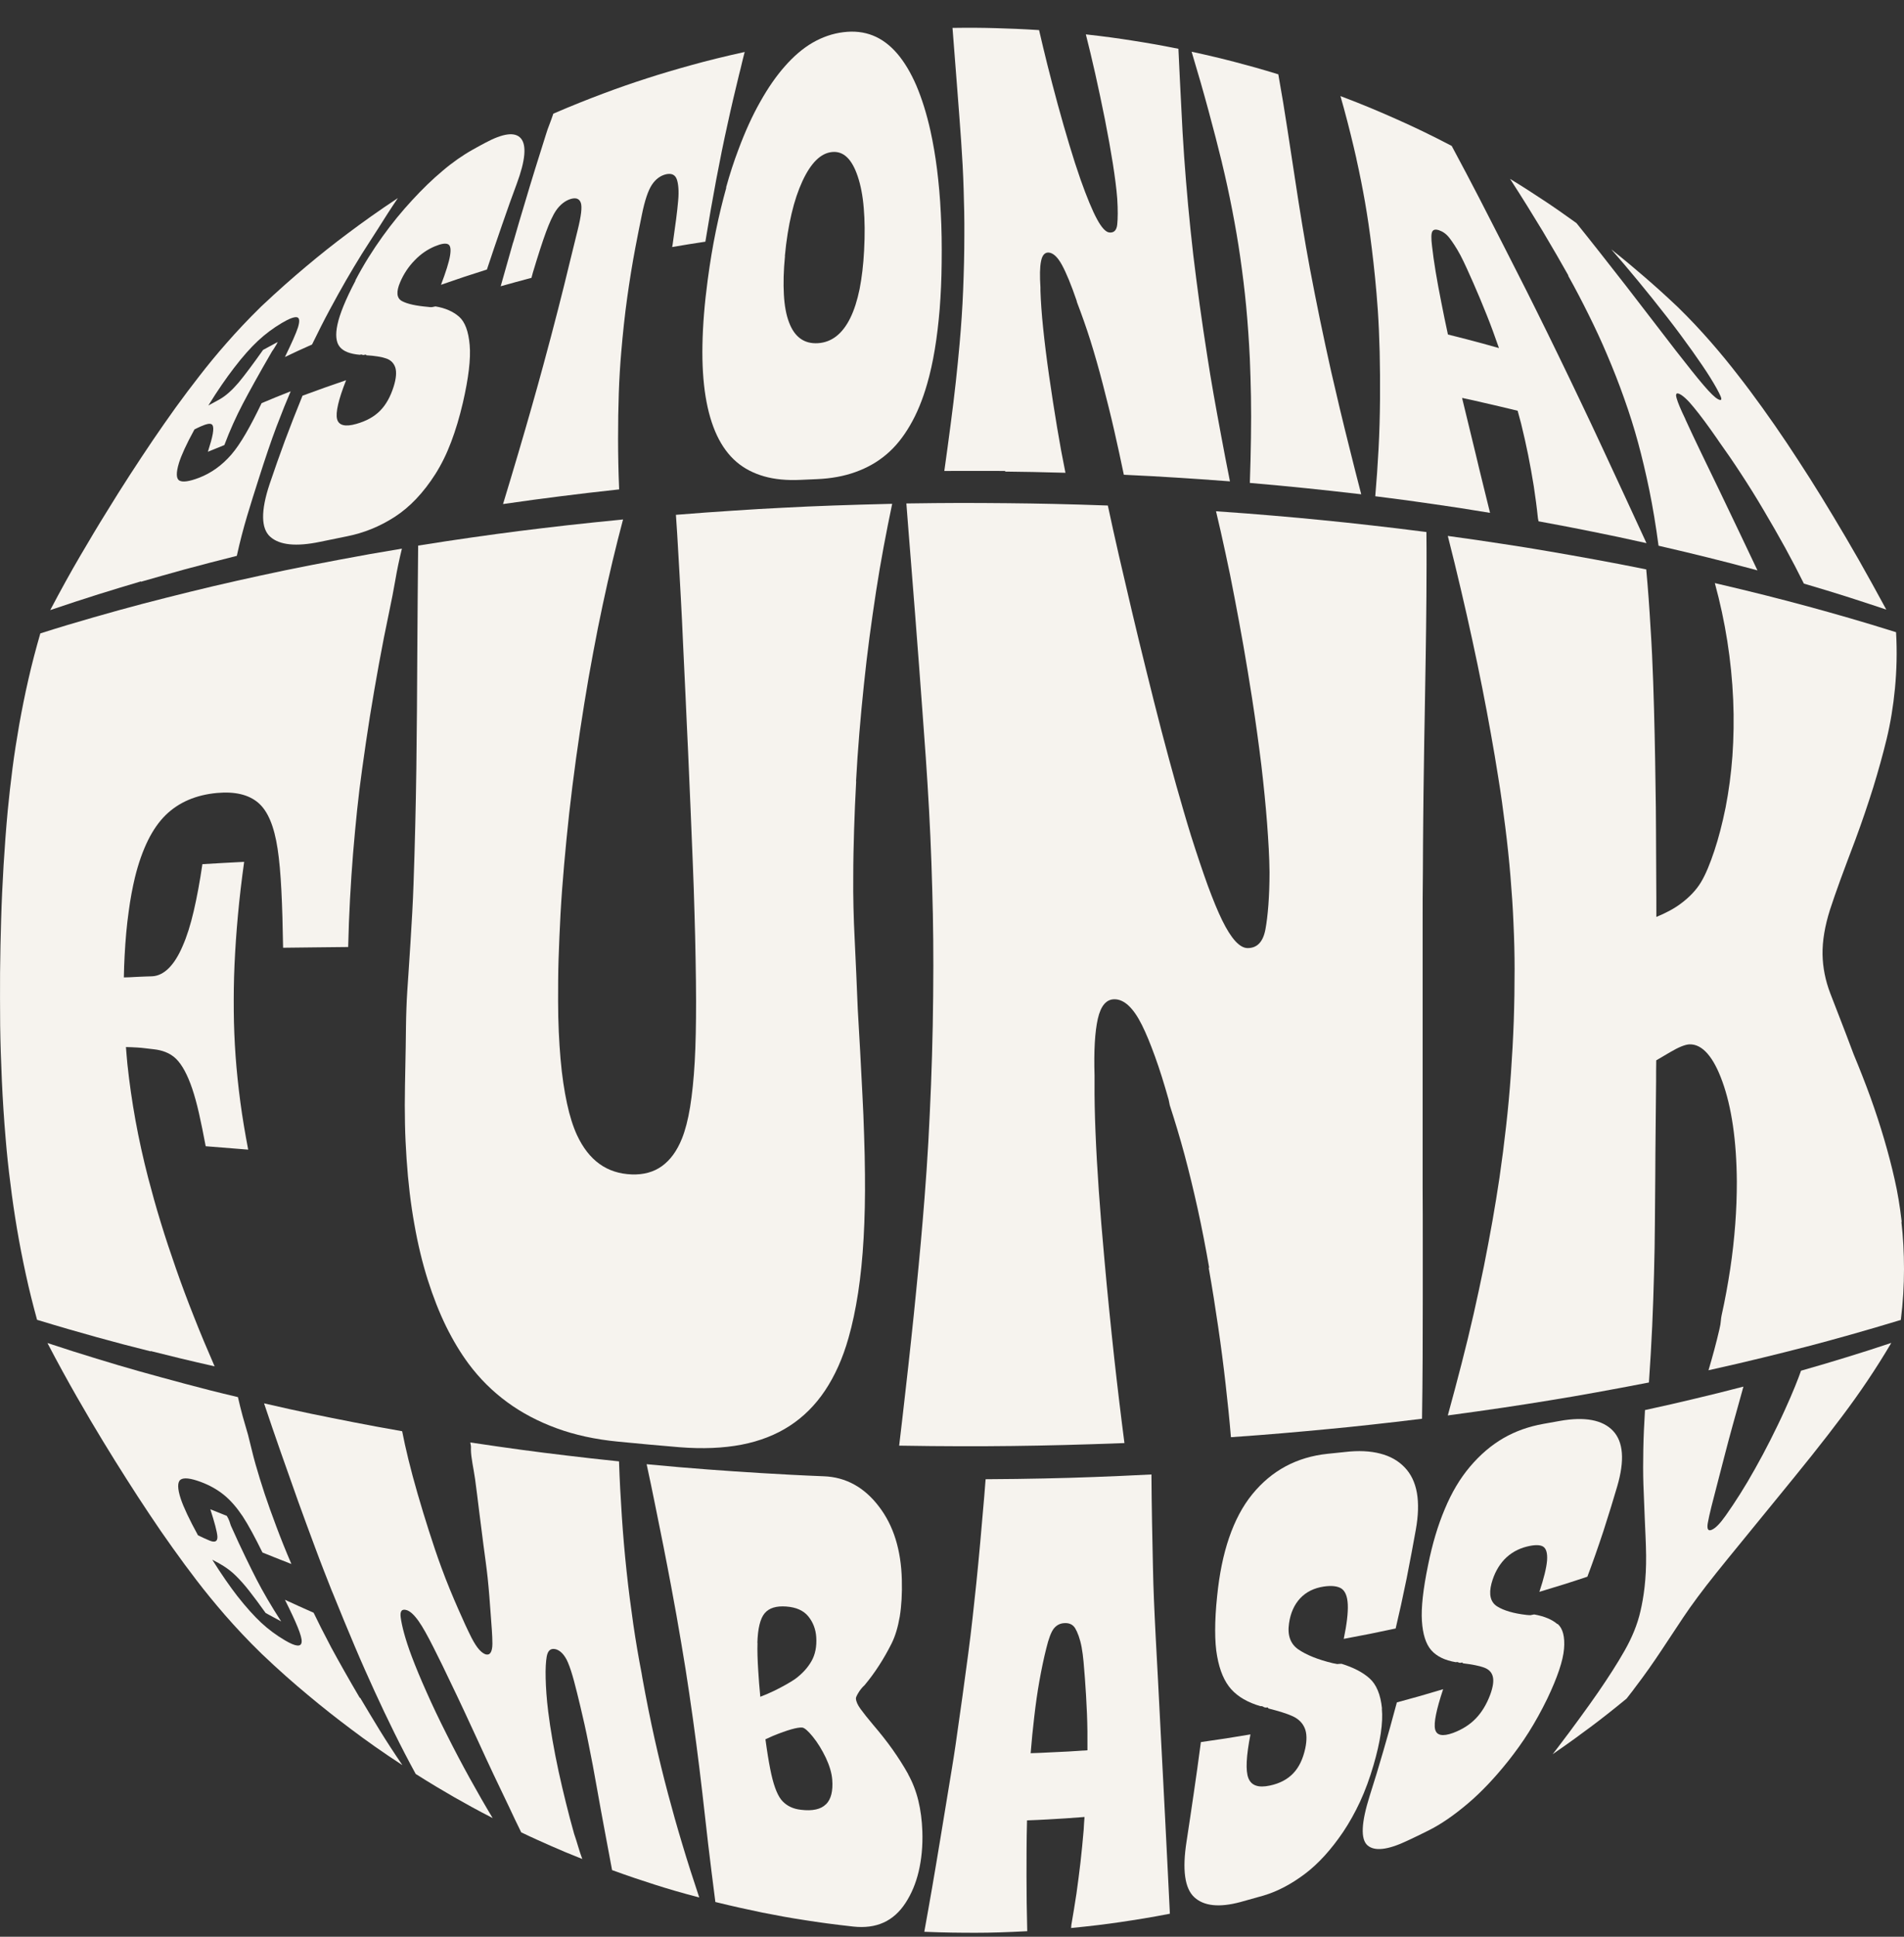
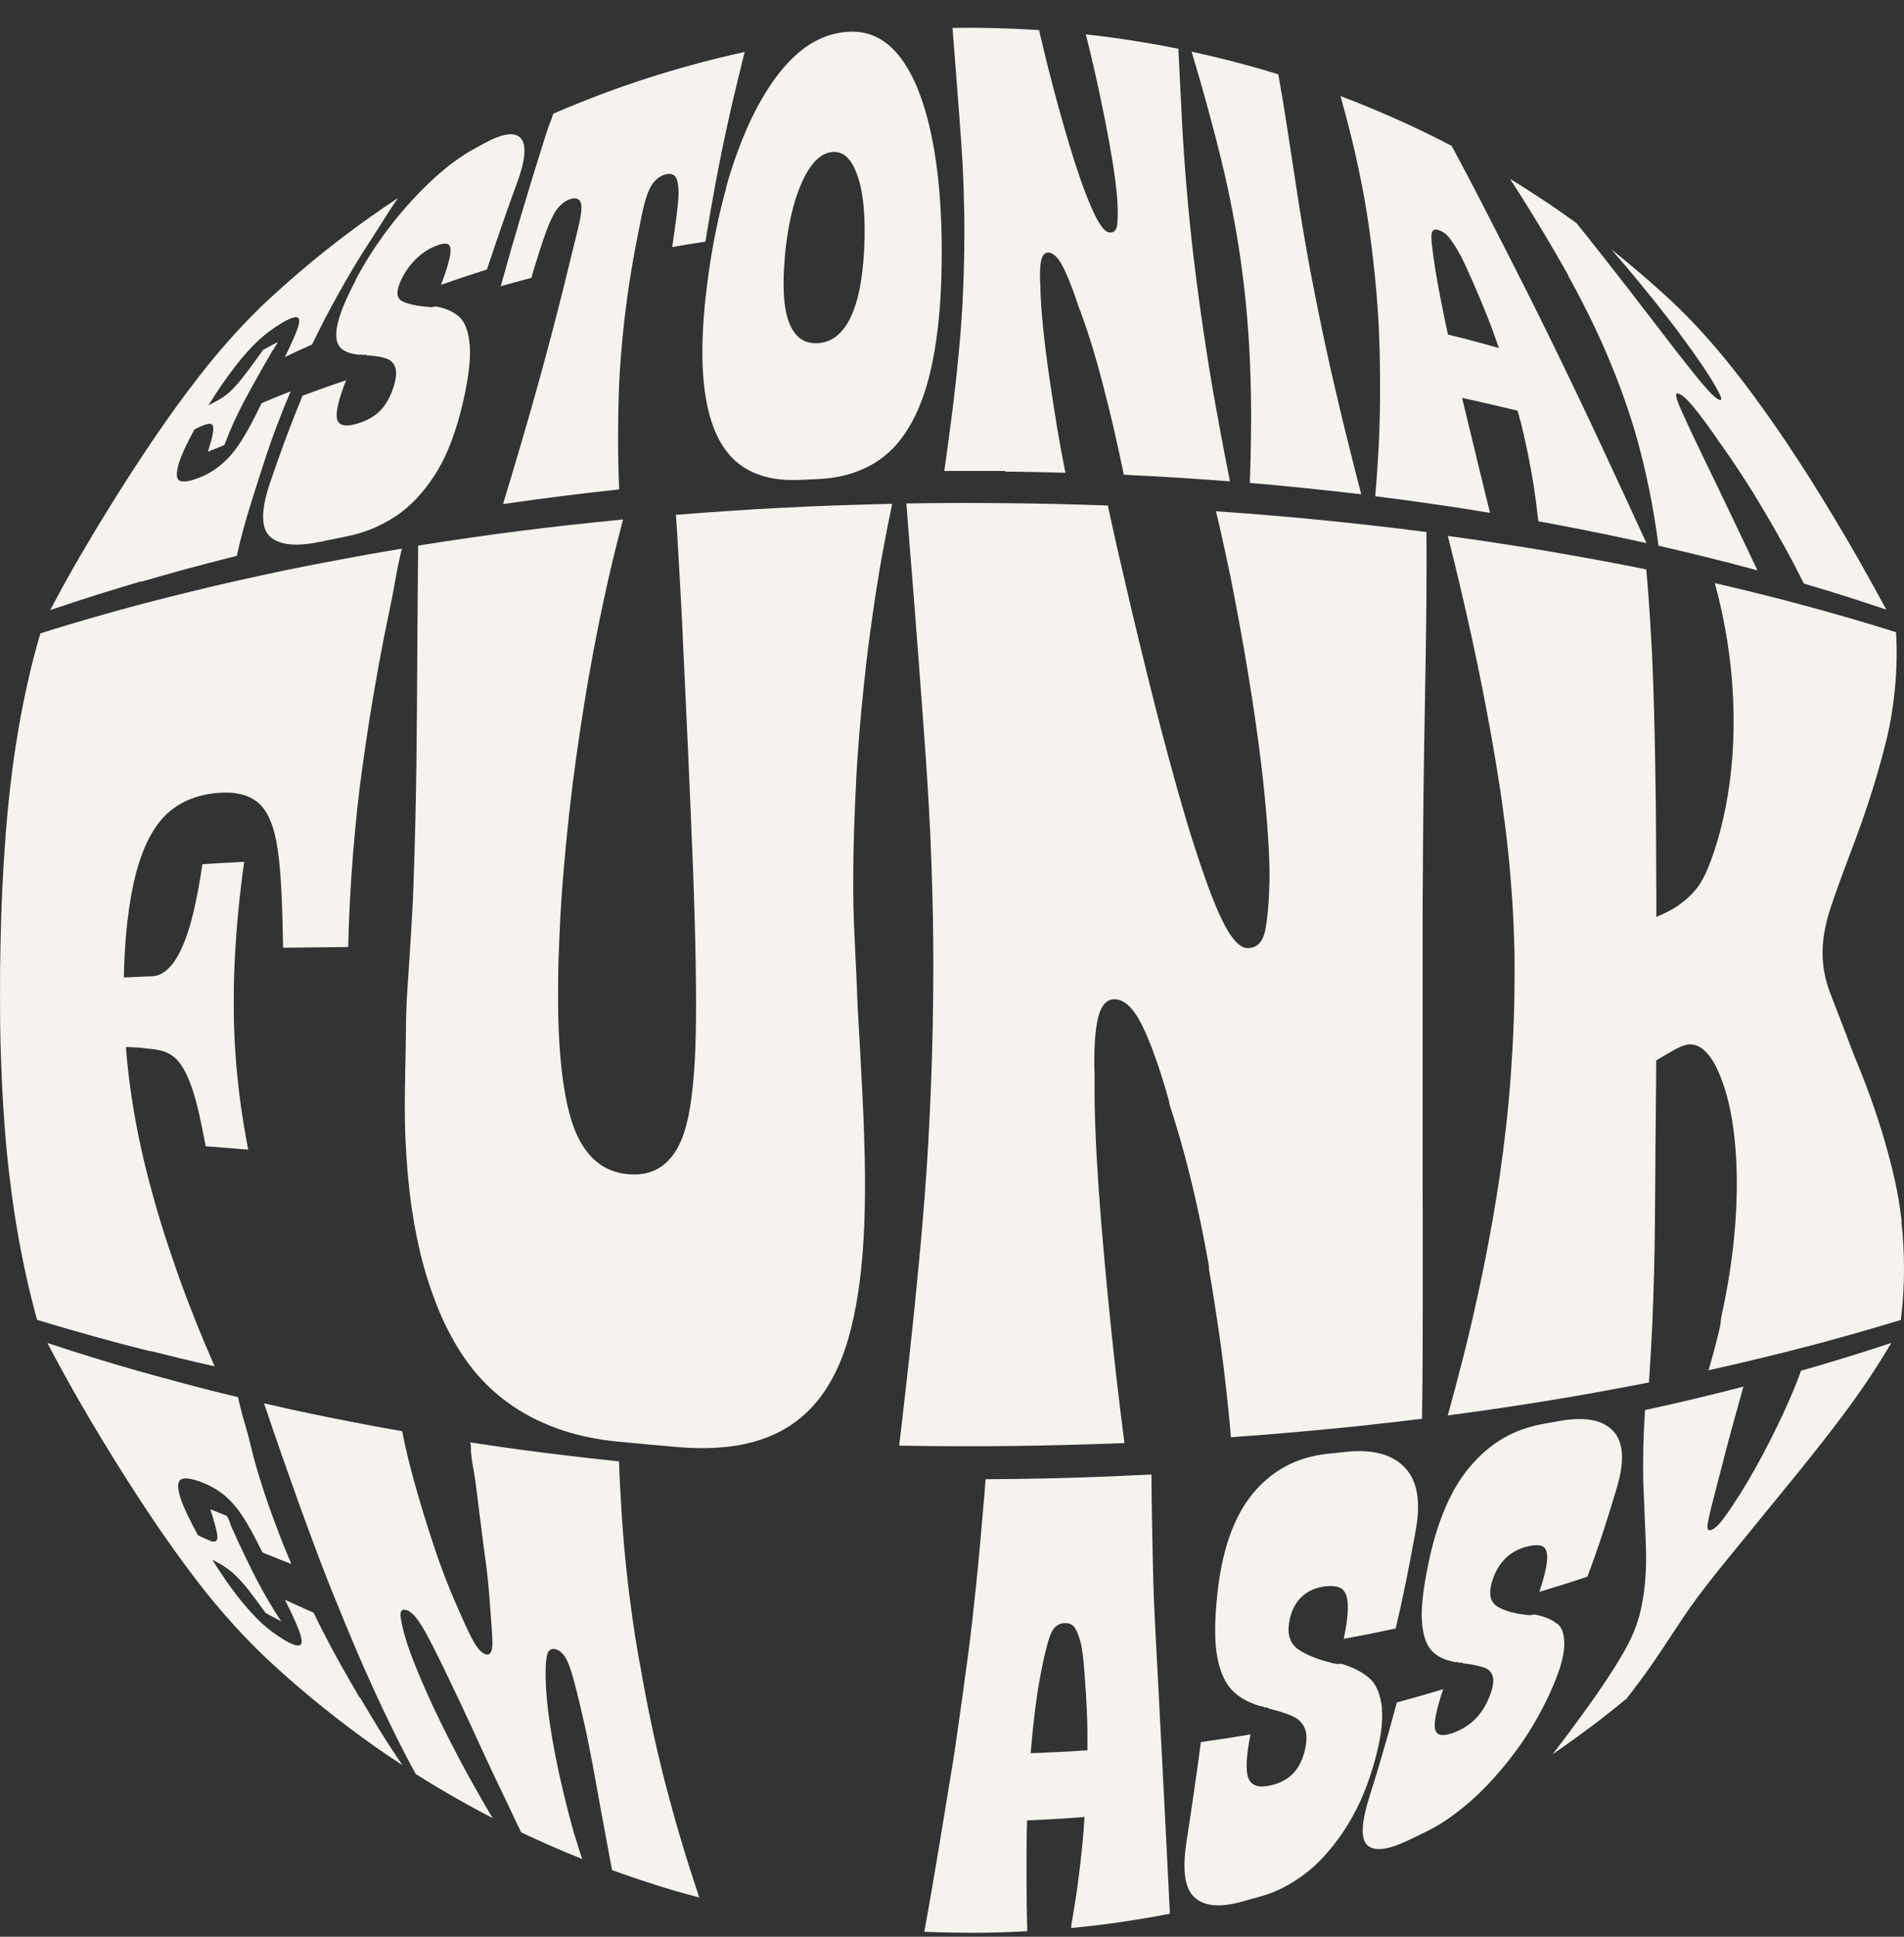
<svg xmlns="http://www.w3.org/2000/svg" width="60" height="61" viewBox="0 0 60 61" fill="none">
  <rect x="0" y="0" width="60" height="61" fill="#333333" stroke="none" />
  <path d="M4.442 18.323C4.885 18.196 5.331 18.069 5.82 17.934C6.308 17.804 6.843 17.661 7.463 17.507C7.559 17.065 7.671 16.642 7.79 16.242C7.909 15.841 8.032 15.461 8.148 15.095C8.352 14.453 8.54 13.895 8.713 13.437C8.887 12.979 9.037 12.61 9.16 12.325C8.79 12.471 8.606 12.544 8.244 12.698C7.894 13.425 7.586 13.976 7.29 14.318C6.993 14.66 6.651 14.903 6.27 15.049C5.958 15.168 5.751 15.195 5.65 15.134C5.55 15.072 5.547 14.887 5.639 14.583C5.712 14.345 5.874 13.987 6.128 13.525C6.285 13.445 6.405 13.395 6.466 13.375C6.582 13.337 6.659 13.337 6.693 13.387C6.728 13.437 6.728 13.529 6.705 13.664C6.682 13.799 6.628 13.987 6.551 14.229C6.759 14.145 6.863 14.102 7.07 14.018C7.251 13.537 7.447 13.11 7.644 12.733C7.744 12.544 7.867 12.31 8.025 12.029C8.182 11.748 8.363 11.425 8.575 11.063C8.606 11.021 8.64 10.971 8.671 10.917C8.706 10.863 8.733 10.817 8.752 10.771C8.567 10.871 8.471 10.921 8.29 11.021C7.971 11.471 7.713 11.817 7.517 12.052C7.317 12.287 7.12 12.463 6.932 12.571C6.824 12.633 6.701 12.698 6.566 12.771C6.866 12.283 7.14 11.894 7.367 11.598C7.648 11.229 7.905 10.944 8.132 10.732C8.359 10.521 8.606 10.336 8.879 10.174C9.118 10.032 9.279 9.974 9.36 9.993C9.441 10.013 9.448 10.117 9.391 10.309C9.329 10.501 9.191 10.809 8.979 11.244C9.318 11.082 9.487 11.005 9.833 10.851C10.026 10.455 10.21 10.09 10.391 9.755C10.572 9.42 10.741 9.112 10.903 8.832C11.065 8.551 11.23 8.278 11.399 8.004C11.569 7.731 11.75 7.462 11.915 7.2C12.011 7.05 12.111 6.889 12.215 6.727C12.319 6.565 12.427 6.404 12.538 6.238C11.923 6.646 11.422 7.004 10.965 7.347C10.507 7.689 10.091 8.02 9.656 8.385C9.218 8.751 8.76 9.155 8.229 9.655C7.825 10.051 7.463 10.436 7.143 10.802C6.82 11.167 6.536 11.517 6.282 11.844C6.028 12.171 5.777 12.502 5.535 12.837C5.293 13.171 5.058 13.514 4.823 13.856C4.581 14.214 4.338 14.58 4.092 14.96C3.846 15.341 3.599 15.73 3.353 16.134C3.103 16.534 2.83 16.992 2.53 17.504C2.23 18.015 1.914 18.588 1.583 19.216C2.137 19.027 2.634 18.866 3.099 18.719C3.565 18.573 4 18.442 4.442 18.311V18.323Z" fill="#F6F3EE" />
  <path d="M11.203 8.839C10.888 9.436 10.703 9.897 10.634 10.224C10.564 10.547 10.591 10.786 10.707 10.925C10.822 11.067 11.03 11.148 11.342 11.175C11.373 11.163 11.396 11.163 11.419 11.175C11.442 11.186 11.476 11.182 11.526 11.167C11.534 11.175 11.538 11.182 11.546 11.19C11.811 11.205 12.023 11.24 12.169 11.29C12.315 11.34 12.411 11.436 12.458 11.579C12.5 11.721 12.485 11.917 12.408 12.167C12.307 12.49 12.165 12.748 11.977 12.937C11.788 13.129 11.538 13.264 11.226 13.352C10.876 13.452 10.672 13.398 10.622 13.198C10.572 12.998 10.664 12.587 10.907 11.975C10.353 12.163 10.076 12.264 9.533 12.463C9.329 12.964 9.144 13.437 8.979 13.879C8.814 14.322 8.656 14.776 8.498 15.241C8.213 16.092 8.225 16.649 8.517 16.907C8.81 17.169 9.333 17.223 10.087 17.065C10.426 16.996 10.595 16.961 10.934 16.892C11.457 16.788 11.961 16.588 12.438 16.28C12.915 15.972 13.343 15.522 13.72 14.93C13.908 14.633 14.074 14.299 14.216 13.922C14.358 13.549 14.482 13.133 14.586 12.687C14.766 11.906 14.839 11.298 14.801 10.867C14.763 10.432 14.651 10.136 14.466 9.974C14.282 9.813 14.031 9.701 13.724 9.651C13.677 9.659 13.654 9.666 13.608 9.674C13.562 9.674 13.535 9.674 13.489 9.666C13.104 9.632 12.835 9.574 12.665 9.482C12.496 9.389 12.481 9.189 12.611 8.885C12.723 8.624 12.877 8.393 13.066 8.201C13.254 8.004 13.466 7.858 13.704 7.758C13.905 7.674 14.043 7.654 14.12 7.693C14.197 7.731 14.216 7.854 14.181 8.058C14.147 8.262 14.051 8.566 13.897 8.97C14.47 8.77 14.759 8.674 15.344 8.489C15.486 8.062 15.644 7.593 15.821 7.085C15.994 6.577 16.152 6.146 16.283 5.792C16.56 5.046 16.598 4.569 16.413 4.357C16.229 4.145 15.852 4.196 15.274 4.507C15.124 4.588 15.051 4.626 14.901 4.711C14.578 4.892 14.258 5.115 13.943 5.384C13.624 5.65 13.308 5.958 12.989 6.304C12.669 6.65 12.354 7.031 12.054 7.45C11.753 7.87 11.461 8.328 11.195 8.839H11.203Z" fill="#F6F3EE" />
  <path d="M16.167 7.643C16.044 8.074 15.913 8.531 15.778 9.016C16.163 8.908 16.356 8.855 16.748 8.751C16.764 8.685 16.775 8.651 16.791 8.589C16.96 8.027 17.098 7.6 17.206 7.308C17.314 7.016 17.418 6.785 17.522 6.631C17.652 6.442 17.818 6.315 17.991 6.265C18.153 6.219 18.257 6.258 18.303 6.388C18.349 6.519 18.314 6.804 18.203 7.25C18.103 7.65 18.053 7.85 17.956 8.254C17.845 8.716 17.722 9.216 17.583 9.755C17.445 10.293 17.291 10.878 17.122 11.498C17.01 11.913 16.887 12.352 16.756 12.813C16.625 13.275 16.483 13.764 16.333 14.272C16.183 14.783 16.021 15.318 15.852 15.876C16.571 15.772 17.118 15.699 17.668 15.63C18.218 15.56 18.768 15.495 19.511 15.414C19.488 14.853 19.477 14.322 19.477 13.818C19.477 13.314 19.484 12.837 19.5 12.383C19.515 11.929 19.542 11.505 19.576 11.101C19.627 10.501 19.688 9.924 19.765 9.374C19.842 8.824 19.927 8.297 20.023 7.793C20.104 7.377 20.142 7.173 20.227 6.765C20.319 6.308 20.427 5.992 20.546 5.815C20.666 5.638 20.812 5.53 20.993 5.488C21.173 5.45 21.277 5.511 21.327 5.646C21.373 5.773 21.401 6.004 21.37 6.327C21.343 6.65 21.285 7.089 21.204 7.646C21.197 7.7 21.193 7.727 21.181 7.781C21.597 7.708 21.808 7.677 22.228 7.612C22.339 6.927 22.455 6.273 22.57 5.657C22.686 5.042 22.805 4.457 22.928 3.907C23.047 3.357 23.171 2.837 23.29 2.349C23.325 2.218 23.355 2.091 23.382 1.975C23.409 1.856 23.44 1.745 23.467 1.637C22.84 1.775 22.293 1.91 21.793 2.049C21.293 2.187 20.835 2.322 20.385 2.468C19.93 2.614 19.484 2.768 19.003 2.949C18.522 3.13 18.014 3.33 17.437 3.58C17.398 3.695 17.36 3.803 17.318 3.911C17.275 4.018 17.237 4.126 17.206 4.23C17.095 4.576 16.983 4.934 16.871 5.296C16.76 5.657 16.644 6.031 16.533 6.411C16.417 6.792 16.298 7.196 16.175 7.627L16.167 7.643Z" fill="#F6F3EE" />
  <path d="M22.89 5.9C22.77 6.331 22.659 6.785 22.559 7.273C22.459 7.758 22.374 8.274 22.301 8.82C22.201 9.566 22.147 10.247 22.136 10.863C22.124 11.475 22.159 12.021 22.235 12.49C22.312 12.964 22.432 13.371 22.593 13.714C22.755 14.056 22.959 14.333 23.205 14.545C23.451 14.757 23.744 14.907 24.079 15.003C24.413 15.099 24.798 15.134 25.226 15.114C25.433 15.103 25.541 15.099 25.749 15.091C26.191 15.072 26.595 14.999 26.957 14.868C27.323 14.737 27.646 14.556 27.931 14.314C28.215 14.076 28.462 13.768 28.677 13.398C28.893 13.029 29.073 12.594 29.216 12.094C29.312 11.763 29.393 11.398 29.458 11.005C29.524 10.609 29.574 10.186 29.612 9.732C29.647 9.278 29.67 8.793 29.674 8.281C29.681 7.727 29.674 7.204 29.647 6.712C29.624 6.219 29.581 5.761 29.528 5.33C29.474 4.9 29.404 4.503 29.324 4.134C29.201 3.58 29.05 3.103 28.877 2.695C28.7 2.287 28.5 1.952 28.273 1.687C27.815 1.156 27.261 0.929 26.576 1.014C26.234 1.056 25.914 1.168 25.606 1.345C25.302 1.522 25.014 1.768 24.737 2.083C24.46 2.395 24.202 2.768 23.956 3.207C23.709 3.641 23.482 4.142 23.271 4.707C23.128 5.084 22.997 5.484 22.878 5.915L22.89 5.9ZM24.733 8.066C24.779 7.566 24.852 7.12 24.945 6.727C25.037 6.335 25.152 5.996 25.287 5.704C25.556 5.127 25.864 4.823 26.222 4.788C26.58 4.753 26.846 5.007 27.03 5.557C27.122 5.831 27.188 6.165 27.219 6.554C27.253 6.943 27.257 7.389 27.23 7.893C27.207 8.347 27.157 8.751 27.088 9.105C27.015 9.459 26.919 9.763 26.796 10.013C26.549 10.517 26.207 10.782 25.776 10.809C25.345 10.836 25.037 10.617 24.864 10.151C24.775 9.92 24.721 9.628 24.702 9.278C24.683 8.928 24.691 8.524 24.737 8.062L24.733 8.066Z" fill="#F6F3EE" />
  <path d="M31.671 14.853C32.244 14.86 32.818 14.868 33.575 14.891C33.483 14.441 33.395 13.964 33.31 13.452C33.225 12.941 33.141 12.406 33.06 11.84C32.979 11.275 32.917 10.771 32.871 10.324C32.825 9.878 32.798 9.489 32.787 9.155C32.787 9.112 32.787 9.093 32.787 9.055C32.764 8.689 32.767 8.412 32.806 8.227C32.841 8.043 32.921 7.95 33.041 7.954C33.183 7.962 33.325 8.089 33.464 8.343C33.602 8.597 33.756 8.97 33.926 9.466C33.933 9.501 33.937 9.516 33.949 9.547C34.087 9.909 34.226 10.297 34.361 10.724C34.495 11.152 34.626 11.609 34.753 12.102C34.88 12.594 35.003 13.079 35.111 13.556C35.219 14.033 35.322 14.499 35.415 14.953C36.092 14.983 36.596 15.014 37.096 15.045C37.597 15.076 38.097 15.111 38.759 15.161C38.659 14.66 38.566 14.183 38.482 13.725C38.397 13.268 38.316 12.833 38.243 12.417C38.17 12.002 38.105 11.609 38.047 11.232C37.958 10.671 37.878 10.124 37.804 9.593C37.731 9.062 37.666 8.543 37.604 8.039C37.543 7.496 37.485 6.966 37.439 6.45C37.393 5.934 37.35 5.43 37.316 4.942C37.281 4.453 37.25 3.918 37.224 3.349C37.193 2.78 37.166 2.176 37.135 1.537C36.562 1.421 36.127 1.348 35.688 1.279C35.249 1.21 34.811 1.148 34.218 1.083C34.314 1.464 34.414 1.875 34.514 2.322C34.614 2.768 34.715 3.245 34.818 3.757C34.919 4.269 35.003 4.738 35.069 5.153C35.134 5.573 35.184 5.946 35.207 6.258C35.23 6.612 35.226 6.892 35.207 7.069C35.188 7.25 35.107 7.335 34.965 7.323C34.849 7.316 34.715 7.173 34.568 6.9C34.422 6.631 34.249 6.211 34.053 5.661C33.933 5.319 33.814 4.95 33.695 4.553C33.575 4.157 33.456 3.738 33.333 3.291C33.21 2.845 33.106 2.429 33.006 2.041C32.91 1.652 32.821 1.287 32.744 0.948C32.206 0.914 31.794 0.898 31.386 0.887C30.974 0.875 30.562 0.871 30.016 0.879C30.07 1.568 30.12 2.214 30.166 2.81C30.212 3.407 30.255 3.961 30.289 4.457C30.324 4.953 30.351 5.45 30.366 5.942C30.382 6.435 30.393 6.923 30.389 7.408C30.389 7.985 30.374 8.562 30.351 9.135C30.328 9.709 30.289 10.274 30.239 10.836C30.205 11.209 30.166 11.609 30.12 12.029C30.074 12.448 30.02 12.894 29.958 13.36C29.897 13.825 29.831 14.318 29.758 14.833C30.524 14.83 31.105 14.833 31.678 14.833L31.671 14.853Z" fill="#F6F3EE" />
  <path d="M38.505 5.119C38.628 5.627 38.736 6.127 38.832 6.623C38.928 7.119 39.013 7.608 39.082 8.093C39.155 8.605 39.221 9.124 39.271 9.659C39.321 10.194 39.359 10.74 39.386 11.302C39.401 11.675 39.413 12.067 39.421 12.483C39.428 12.898 39.428 13.329 39.421 13.783C39.417 14.237 39.401 14.714 39.386 15.21C40.098 15.272 40.625 15.322 41.152 15.376C41.68 15.43 42.203 15.488 42.896 15.568C42.769 15.08 42.649 14.61 42.538 14.16C42.426 13.71 42.318 13.283 42.222 12.875C42.126 12.467 42.034 12.079 41.949 11.706C41.826 11.152 41.706 10.601 41.595 10.063C41.483 9.52 41.379 8.989 41.279 8.462C41.195 8.012 41.114 7.55 41.037 7.081C40.96 6.612 40.883 6.131 40.81 5.642C40.737 5.153 40.656 4.634 40.571 4.08C40.487 3.526 40.391 2.945 40.283 2.341C39.748 2.176 39.34 2.064 38.928 1.956C38.517 1.849 38.105 1.749 37.551 1.629C37.747 2.279 37.924 2.895 38.082 3.48C38.239 4.061 38.382 4.607 38.505 5.115V5.119Z" fill="#F6F3EE" />
  <path d="M42.742 4.996C42.853 5.492 42.942 5.95 43.015 6.365C43.088 6.781 43.161 7.27 43.23 7.835C43.3 8.401 43.369 9.051 43.419 9.778C43.446 10.182 43.465 10.621 43.477 11.086C43.488 11.552 43.492 12.048 43.488 12.579C43.484 13.11 43.469 13.629 43.442 14.137C43.415 14.645 43.38 15.145 43.338 15.63C44.073 15.722 44.619 15.795 45.162 15.876C45.705 15.953 46.243 16.034 46.955 16.153C46.874 15.826 46.794 15.507 46.721 15.203C46.644 14.895 46.574 14.599 46.505 14.31C46.366 13.737 46.22 13.145 46.078 12.552C46.078 12.544 46.078 12.54 46.074 12.533C46.293 12.579 46.505 12.625 46.713 12.675C47.067 12.756 47.417 12.837 47.825 12.937C47.859 13.068 47.898 13.206 47.933 13.337C48.017 13.675 48.09 14.006 48.156 14.329C48.221 14.653 48.279 14.98 48.333 15.311C48.383 15.641 48.429 15.98 48.464 16.322C48.471 16.361 48.475 16.38 48.483 16.419C49.179 16.546 49.691 16.646 50.203 16.75C50.715 16.853 51.219 16.957 51.885 17.107C51.661 16.622 51.434 16.13 51.203 15.63C50.972 15.13 50.738 14.626 50.499 14.114C50.261 13.602 50.026 13.102 49.795 12.621C49.564 12.14 49.341 11.667 49.118 11.213C48.868 10.697 48.633 10.22 48.417 9.786C48.202 9.351 48.002 8.955 47.821 8.601C47.64 8.243 47.478 7.927 47.336 7.647C47.121 7.227 46.882 6.758 46.62 6.25C46.355 5.738 46.066 5.188 45.747 4.596C45.07 4.242 44.55 3.995 44.023 3.761C43.496 3.526 42.965 3.299 42.241 3.026C42.284 3.18 42.307 3.257 42.349 3.411C42.503 3.976 42.634 4.511 42.745 5.003L42.742 4.996ZM45.135 7.293C45.17 7.227 45.243 7.216 45.354 7.254C45.474 7.296 45.581 7.373 45.674 7.493C45.766 7.612 45.893 7.797 46.024 8.043C46.159 8.301 46.289 8.601 46.428 8.912C46.566 9.224 46.705 9.559 46.847 9.913C46.982 10.247 47.109 10.598 47.236 10.963C46.859 10.855 46.532 10.767 46.205 10.682C46.016 10.632 45.828 10.586 45.628 10.536C45.551 10.182 45.481 9.843 45.42 9.528C45.281 8.832 45.181 8.239 45.127 7.75C45.097 7.508 45.1 7.358 45.135 7.293Z" fill="#F6F3EE" />
  <path d="M49.414 8.678C49.649 9.097 49.864 9.513 50.068 9.924C50.272 10.336 50.461 10.74 50.63 11.14C50.834 11.617 51.019 12.086 51.184 12.556C51.35 13.021 51.496 13.483 51.619 13.937C51.742 14.391 51.861 14.887 51.973 15.43C52.084 15.972 52.181 16.557 52.265 17.188C52.904 17.334 53.374 17.45 53.843 17.565C54.309 17.68 54.774 17.8 55.382 17.965C55.205 17.592 55.017 17.196 54.817 16.776C54.617 16.357 54.405 15.911 54.182 15.449C53.959 14.983 53.755 14.572 53.581 14.206C53.408 13.845 53.258 13.529 53.139 13.268C53.123 13.237 53.116 13.217 53.104 13.187C52.962 12.894 52.873 12.679 52.835 12.544C52.796 12.41 52.823 12.363 52.92 12.406C53.031 12.456 53.189 12.598 53.381 12.837C53.578 13.075 53.824 13.406 54.12 13.833C54.139 13.86 54.147 13.875 54.166 13.902C54.393 14.218 54.624 14.553 54.859 14.914C55.094 15.272 55.336 15.657 55.575 16.065C55.817 16.472 56.044 16.869 56.256 17.253C56.467 17.638 56.664 18.015 56.845 18.381C57.379 18.538 57.772 18.658 58.161 18.781C58.549 18.904 58.934 19.031 59.442 19.2C59.138 18.639 58.846 18.111 58.569 17.623C58.288 17.134 58.026 16.684 57.776 16.272C57.529 15.857 57.279 15.457 57.037 15.072C56.791 14.687 56.548 14.314 56.31 13.956C56.052 13.572 55.794 13.198 55.536 12.841C55.278 12.483 55.024 12.14 54.77 11.817C54.517 11.49 54.236 11.144 53.92 10.782C53.605 10.421 53.258 10.047 52.866 9.666C52.465 9.286 52.154 9.009 51.842 8.739C51.527 8.466 51.211 8.201 50.776 7.854C51.046 8.162 51.327 8.493 51.619 8.847C51.911 9.201 52.212 9.574 52.523 9.974C52.835 10.374 53.1 10.736 53.328 11.055C53.554 11.375 53.747 11.655 53.893 11.89C54.055 12.152 54.163 12.348 54.216 12.471C54.27 12.594 54.243 12.629 54.136 12.571C54.047 12.525 53.893 12.379 53.681 12.129C53.466 11.879 53.177 11.513 52.804 11.036C52.577 10.74 52.331 10.424 52.073 10.086C51.815 9.747 51.538 9.389 51.246 9.012C50.953 8.635 50.676 8.281 50.414 7.95C50.153 7.62 49.91 7.312 49.679 7.027C49.272 6.735 48.964 6.519 48.648 6.312C48.333 6.104 48.017 5.896 47.586 5.634C47.967 6.223 48.31 6.777 48.617 7.285C48.922 7.797 49.191 8.262 49.426 8.681L49.414 8.678Z" fill="#F6F3EE" />
  <path d="M4.754 42.554C5.343 42.704 5.981 42.858 6.763 43.035C6.532 42.504 6.312 41.984 6.112 41.473C5.908 40.961 5.72 40.457 5.547 39.961C5.373 39.464 5.212 38.98 5.066 38.502C4.919 38.025 4.789 37.556 4.669 37.098C4.511 36.486 4.377 35.882 4.269 35.286C4.161 34.69 4.077 34.101 4.015 33.52C3.996 33.339 3.984 33.158 3.969 32.978C4.088 32.981 4.207 32.985 4.327 32.993C4.496 33.001 4.677 33.032 4.839 33.047C5.096 33.074 5.354 33.158 5.547 33.347C5.739 33.535 5.908 33.851 6.055 34.282C6.128 34.497 6.201 34.759 6.27 35.063C6.339 35.367 6.409 35.713 6.482 36.102C7.013 36.144 7.282 36.167 7.821 36.209C7.725 35.705 7.64 35.205 7.575 34.717C7.509 34.224 7.459 33.739 7.424 33.262C7.39 32.785 7.371 32.316 7.367 31.85C7.363 31.385 7.367 30.9 7.39 30.392C7.413 29.888 7.448 29.365 7.498 28.823C7.548 28.28 7.613 27.722 7.694 27.145C7.163 27.172 6.901 27.187 6.378 27.218C6.297 27.772 6.205 28.265 6.105 28.695C6.005 29.126 5.889 29.496 5.754 29.8C5.493 30.411 5.162 30.735 4.789 30.75C4.665 30.754 4.492 30.758 4.292 30.769C4.15 30.777 4.023 30.785 3.903 30.785C3.907 30.55 3.915 30.319 3.927 30.1C3.954 29.588 3.996 29.126 4.054 28.719C4.107 28.311 4.177 27.953 4.25 27.645C4.361 27.187 4.504 26.791 4.665 26.464C4.827 26.137 5.016 25.872 5.22 25.672C5.631 25.271 6.17 25.037 6.84 24.975C7.401 24.925 7.832 25.025 8.136 25.283C8.44 25.541 8.64 26.022 8.748 26.733C8.802 27.087 8.841 27.526 8.867 28.045C8.894 28.565 8.91 29.165 8.921 29.85C9.329 29.846 9.633 29.842 9.941 29.838C10.249 29.834 10.557 29.831 10.972 29.827C10.984 29.311 11.003 28.807 11.03 28.315C11.057 27.822 11.088 27.345 11.126 26.88C11.165 26.414 11.207 25.96 11.253 25.518C11.299 25.075 11.353 24.644 11.411 24.229C11.488 23.671 11.569 23.117 11.657 22.563C11.746 22.009 11.842 21.459 11.942 20.908C12.042 20.358 12.15 19.808 12.265 19.266C12.338 18.919 12.404 18.585 12.458 18.269C12.511 17.954 12.581 17.623 12.665 17.28C11.957 17.396 11.311 17.511 10.703 17.627C10.095 17.742 9.533 17.85 8.994 17.961C8.456 18.073 7.948 18.184 7.448 18.296C6.947 18.408 6.462 18.523 5.978 18.642C5.489 18.762 5.004 18.885 4.504 19.015C4.004 19.146 3.492 19.289 2.953 19.443C2.418 19.596 1.86 19.762 1.271 19.95C1.129 20.439 1.002 20.924 0.894 21.401C0.783 21.882 0.69 22.355 0.606 22.821C0.525 23.286 0.452 23.748 0.394 24.198C0.336 24.648 0.286 25.09 0.244 25.525C0.19 26.102 0.148 26.68 0.113 27.249C0.079 27.822 0.052 28.392 0.036 28.957C0.017 29.523 0.009 30.084 0.002 30.638C-0.002 31.169 0.002 31.723 0.005 32.293C0.013 32.862 0.032 33.447 0.059 34.043C0.086 34.64 0.125 35.251 0.179 35.875C0.217 36.34 0.267 36.81 0.329 37.283C0.386 37.756 0.456 38.229 0.536 38.706C0.617 39.183 0.71 39.66 0.814 40.138C0.917 40.615 1.037 41.092 1.168 41.569C1.872 41.784 2.476 41.957 3.045 42.115C3.615 42.273 4.154 42.415 4.742 42.561L4.754 42.554Z" fill="#F6F3EE" />
  <path d="M26.976 24.61C27.003 24.106 27.038 23.602 27.08 23.094C27.122 22.59 27.169 22.082 27.223 21.574C27.276 21.066 27.334 20.566 27.399 20.078C27.465 19.585 27.534 19.104 27.607 18.627C27.68 18.15 27.761 17.684 27.846 17.223C27.931 16.765 28.023 16.311 28.115 15.868C27.419 15.884 26.815 15.903 26.257 15.922C25.699 15.941 25.183 15.965 24.671 15.992C24.16 16.018 23.652 16.045 23.101 16.084C22.551 16.119 21.966 16.161 21.3 16.215C21.327 16.607 21.354 17.019 21.377 17.454C21.404 17.888 21.427 18.342 21.454 18.819C21.481 19.296 21.504 19.793 21.527 20.316C21.55 20.835 21.578 21.378 21.604 21.943C21.631 22.509 21.654 23.094 21.685 23.706C21.712 24.317 21.739 24.91 21.762 25.487C21.785 26.064 21.808 26.626 21.831 27.168C21.855 27.711 21.87 28.238 21.885 28.742C21.901 29.246 21.912 29.734 21.92 30.204C21.928 30.673 21.935 31.123 21.935 31.55C21.935 32.254 21.924 32.878 21.893 33.432C21.862 33.986 21.812 34.463 21.747 34.867C21.681 35.271 21.593 35.605 21.489 35.863C21.331 36.256 21.12 36.54 20.858 36.729C20.596 36.917 20.281 37.002 19.911 36.99C19.519 36.975 19.18 36.867 18.892 36.66C18.603 36.452 18.368 36.148 18.183 35.752C18.06 35.486 17.953 35.151 17.868 34.755C17.783 34.359 17.71 33.889 17.664 33.351C17.618 32.816 17.587 32.208 17.587 31.535C17.587 31.112 17.587 30.669 17.602 30.208C17.618 29.746 17.637 29.269 17.664 28.776C17.691 28.284 17.73 27.772 17.776 27.245C17.822 26.718 17.876 26.176 17.937 25.614C17.999 25.052 18.072 24.479 18.153 23.886C18.234 23.294 18.322 22.721 18.411 22.167C18.499 21.613 18.595 21.074 18.692 20.558C18.788 20.039 18.888 19.539 18.992 19.054C19.096 18.569 19.199 18.104 19.307 17.657C19.415 17.207 19.523 16.776 19.634 16.361C18.968 16.426 18.391 16.488 17.86 16.546C17.329 16.607 16.841 16.665 16.356 16.726C15.871 16.788 15.39 16.853 14.874 16.927C14.359 17 13.805 17.084 13.177 17.184C13.173 17.727 13.166 18.285 13.162 18.85C13.158 19.416 13.154 19.993 13.15 20.581C13.146 21.17 13.143 21.767 13.139 22.374C13.135 22.982 13.127 23.59 13.12 24.202C13.112 24.814 13.1 25.422 13.085 26.029C13.069 26.637 13.054 27.249 13.031 27.853C13.012 28.415 12.977 29.03 12.935 29.692C12.912 30.023 12.893 30.361 12.869 30.704C12.846 31.046 12.819 31.4 12.808 31.747C12.792 32.147 12.792 32.558 12.785 32.97C12.777 33.378 12.769 33.789 12.762 34.201C12.754 34.613 12.754 35.013 12.762 35.394C12.769 35.779 12.789 36.144 12.812 36.498C12.862 37.241 12.943 37.925 13.058 38.56C13.169 39.195 13.312 39.78 13.481 40.315C13.651 40.849 13.843 41.338 14.058 41.777C14.274 42.215 14.512 42.611 14.77 42.958C15.117 43.423 15.521 43.824 15.982 44.162C16.444 44.501 16.964 44.774 17.541 44.985C18.118 45.197 18.761 45.336 19.469 45.405C19.857 45.443 20.146 45.47 20.439 45.497C20.731 45.524 21.023 45.547 21.416 45.582C22.139 45.639 22.794 45.612 23.371 45.501C23.948 45.389 24.456 45.189 24.887 44.908C25.318 44.628 25.691 44.258 25.999 43.797C26.307 43.335 26.557 42.785 26.738 42.142C26.861 41.715 26.961 41.238 27.042 40.715C27.122 40.192 27.18 39.618 27.215 38.995C27.25 38.372 27.265 37.702 27.257 36.979C27.253 36.579 27.246 36.171 27.23 35.752C27.219 35.332 27.199 34.901 27.176 34.459C27.153 34.017 27.13 33.574 27.107 33.128C27.084 32.681 27.053 32.224 27.03 31.777C27.011 31.416 27.003 31.046 26.984 30.685C26.969 30.323 26.949 29.961 26.934 29.604C26.915 29.246 26.903 28.903 26.895 28.573C26.888 28.242 26.884 27.926 26.888 27.622C26.888 27.122 26.899 26.622 26.915 26.122C26.93 25.622 26.953 25.117 26.98 24.613L26.976 24.61Z" fill="#F6F3EE" />
  <path d="M38.089 39.926C38.201 40.565 38.301 41.192 38.389 41.8C38.478 42.408 38.555 43 38.62 43.577C38.686 44.154 38.744 44.716 38.79 45.266C39.405 45.224 39.944 45.181 40.437 45.139C40.929 45.097 41.387 45.055 41.837 45.012C42.288 44.97 42.738 44.924 43.223 44.87C43.708 44.816 44.227 44.758 44.812 44.685C44.823 44.031 44.827 43.389 44.831 42.758C44.831 42.127 44.835 41.503 44.835 40.895C44.835 40.288 44.835 39.691 44.835 39.11C44.835 38.529 44.835 37.964 44.831 37.414C44.831 36.864 44.831 36.313 44.831 35.763C44.831 35.213 44.831 34.667 44.831 34.12C44.831 33.574 44.831 33.028 44.831 32.485C44.831 31.943 44.831 31.4 44.831 30.862C44.831 30.281 44.831 29.703 44.831 29.134C44.831 28.565 44.831 27.999 44.839 27.441C44.839 26.883 44.846 26.329 44.85 25.787C44.854 25.241 44.862 24.702 44.87 24.167C44.877 23.636 44.885 23.078 44.897 22.501C44.908 21.924 44.916 21.324 44.927 20.701C44.935 20.081 44.947 19.439 44.95 18.781C44.954 18.123 44.958 17.446 44.95 16.757C44.304 16.672 43.734 16.607 43.203 16.546C42.672 16.484 42.176 16.434 41.68 16.384C41.183 16.334 40.683 16.288 40.136 16.242C39.59 16.195 39.001 16.149 38.32 16.103C38.42 16.522 38.52 16.961 38.617 17.415C38.717 17.869 38.813 18.342 38.905 18.831C38.998 19.32 39.094 19.827 39.186 20.354C39.278 20.881 39.367 21.424 39.455 21.986C39.571 22.736 39.667 23.44 39.748 24.098C39.825 24.756 39.886 25.367 39.929 25.929C39.971 26.491 40.002 27.01 40.006 27.468C40.006 28.249 39.952 28.861 39.879 29.261C39.806 29.661 39.621 29.861 39.317 29.861C39.067 29.861 38.801 29.569 38.517 28.992C38.374 28.703 38.224 28.334 38.059 27.888C37.897 27.441 37.72 26.914 37.531 26.318C37.377 25.822 37.227 25.298 37.07 24.748C36.916 24.198 36.758 23.617 36.6 23.013C36.442 22.409 36.285 21.778 36.123 21.124C35.961 20.47 35.807 19.839 35.665 19.235C35.523 18.631 35.388 18.054 35.261 17.503C35.134 16.953 35.019 16.426 34.911 15.922C34.284 15.899 33.733 15.884 33.218 15.872C32.702 15.861 32.229 15.853 31.752 15.849C31.274 15.845 30.794 15.841 30.274 15.841C29.755 15.841 29.197 15.849 28.562 15.857C28.608 16.472 28.658 17.073 28.704 17.657C28.75 18.242 28.796 18.812 28.839 19.366C28.881 19.92 28.923 20.454 28.962 20.97C29 21.485 29.039 21.986 29.073 22.471C29.108 22.951 29.143 23.413 29.174 23.859C29.212 24.413 29.247 24.967 29.277 25.518C29.308 26.068 29.331 26.618 29.351 27.164C29.37 27.711 29.385 28.257 29.397 28.796C29.408 29.338 29.412 29.877 29.412 30.411C29.412 31.05 29.404 31.685 29.393 32.312C29.381 32.939 29.362 33.555 29.339 34.166C29.316 34.774 29.285 35.378 29.254 35.971C29.22 36.563 29.181 37.148 29.135 37.725C29.1 38.187 29.058 38.66 29.016 39.145C28.973 39.63 28.923 40.13 28.873 40.642C28.823 41.153 28.77 41.673 28.712 42.208C28.654 42.742 28.596 43.285 28.531 43.839C28.469 44.393 28.404 44.958 28.335 45.532C29.043 45.543 29.666 45.551 30.251 45.551C30.832 45.551 31.371 45.551 31.906 45.543C32.441 45.535 32.971 45.528 33.545 45.512C34.118 45.497 34.734 45.478 35.434 45.451C35.38 45.039 35.327 44.608 35.273 44.162C35.219 43.716 35.165 43.246 35.111 42.761C35.057 42.277 35.007 41.773 34.953 41.249C34.899 40.726 34.849 40.184 34.799 39.622C34.73 38.872 34.672 38.164 34.626 37.502C34.58 36.84 34.545 36.225 34.522 35.655C34.499 35.086 34.488 34.567 34.492 34.093C34.492 34.005 34.492 33.963 34.492 33.878C34.468 33.097 34.503 32.497 34.595 32.089C34.688 31.681 34.861 31.473 35.119 31.473C35.427 31.473 35.715 31.743 35.984 32.281C36.119 32.551 36.254 32.882 36.396 33.274C36.539 33.666 36.681 34.12 36.827 34.636C36.843 34.705 36.85 34.74 36.862 34.809C37.023 35.305 37.181 35.825 37.328 36.371C37.474 36.917 37.612 37.487 37.743 38.079C37.874 38.672 37.993 39.291 38.105 39.93L38.089 39.926Z" fill="#F6F3EE" />
  <path d="M59.927 38.476C59.873 38.006 59.8 37.56 59.704 37.144C59.611 36.729 59.5 36.306 59.373 35.875C59.246 35.444 59.103 35.005 58.942 34.559C58.78 34.113 58.603 33.663 58.411 33.201C58.249 32.77 58.107 32.393 57.98 32.07C57.857 31.75 57.753 31.485 57.676 31.285C57.522 30.881 57.441 30.473 57.433 30.065C57.426 29.634 57.507 29.161 57.668 28.653C57.749 28.399 57.861 28.084 57.995 27.711C58.13 27.337 58.295 26.91 58.472 26.437C58.68 25.875 58.865 25.329 59.03 24.802C59.192 24.275 59.334 23.763 59.454 23.271C59.573 22.778 59.661 22.247 59.715 21.682C59.769 21.12 59.785 20.524 59.75 19.912C59.211 19.743 58.726 19.596 58.276 19.466C57.822 19.335 57.399 19.216 56.972 19.1C56.544 18.985 56.11 18.869 55.633 18.75C55.155 18.631 54.64 18.504 54.039 18.365C54.205 18.973 54.336 19.581 54.432 20.193C54.528 20.805 54.59 21.416 54.617 22.036C54.644 22.651 54.632 23.248 54.593 23.813C54.551 24.379 54.478 24.921 54.378 25.433C54.274 25.945 54.155 26.402 54.024 26.795C53.893 27.187 53.755 27.534 53.601 27.788C53.451 28.038 53.227 28.268 52.966 28.461C52.746 28.626 52.485 28.761 52.196 28.88C52.196 28.472 52.196 28.065 52.192 27.649C52.192 27.16 52.188 26.668 52.185 26.172C52.185 25.675 52.177 25.179 52.169 24.679C52.162 24.179 52.154 23.659 52.142 23.128C52.131 22.594 52.115 22.043 52.096 21.478C52.077 20.912 52.05 20.335 52.011 19.743C51.977 19.15 51.934 18.546 51.877 17.934C51.276 17.811 50.742 17.711 50.241 17.619C49.741 17.527 49.276 17.446 48.806 17.365C48.337 17.284 47.863 17.207 47.348 17.13C46.832 17.049 46.27 16.969 45.624 16.88C45.77 17.453 45.908 18.015 46.035 18.561C46.163 19.108 46.286 19.643 46.397 20.162C46.509 20.681 46.617 21.189 46.713 21.682C46.809 22.174 46.901 22.651 46.982 23.113C47.067 23.575 47.14 24.025 47.209 24.456C47.298 24.998 47.371 25.529 47.436 26.052C47.502 26.576 47.556 27.091 47.598 27.595C47.64 28.103 47.675 28.599 47.694 29.088C47.717 29.577 47.729 30.054 47.729 30.527C47.729 31.073 47.721 31.619 47.702 32.17C47.682 32.716 47.652 33.262 47.613 33.812C47.575 34.359 47.525 34.905 47.463 35.455C47.402 36.002 47.332 36.548 47.252 37.098C47.186 37.537 47.113 37.987 47.032 38.449C46.951 38.91 46.859 39.387 46.763 39.876C46.663 40.365 46.555 40.865 46.44 41.377C46.324 41.888 46.197 42.411 46.059 42.946C45.92 43.481 45.778 44.027 45.624 44.581C46.282 44.493 46.847 44.412 47.371 44.335C47.894 44.258 48.375 44.181 48.848 44.104C49.326 44.027 49.795 43.947 50.303 43.854C50.811 43.762 51.35 43.662 51.962 43.543C52.004 42.938 52.038 42.35 52.065 41.773C52.092 41.196 52.108 40.638 52.123 40.095C52.139 39.553 52.146 39.026 52.15 38.522C52.154 38.018 52.158 37.529 52.162 37.064C52.162 36.598 52.169 36.113 52.173 35.609C52.177 35.105 52.185 34.582 52.188 34.039C52.188 33.828 52.188 33.612 52.192 33.397C52.339 33.312 52.485 33.224 52.631 33.139C52.904 32.978 53.108 32.897 53.243 32.893C53.643 32.882 53.997 33.285 54.278 34.07C54.42 34.463 54.532 34.924 54.609 35.452C54.686 35.979 54.728 36.567 54.732 37.221C54.732 37.656 54.717 38.102 54.682 38.56C54.647 39.018 54.597 39.484 54.524 39.965C54.451 40.442 54.363 40.934 54.251 41.434C54.239 41.48 54.236 41.534 54.228 41.603C54.224 41.669 54.209 41.761 54.182 41.873C54.082 42.304 53.966 42.731 53.839 43.158C54.478 43.016 55.028 42.889 55.532 42.765C56.036 42.642 56.498 42.527 56.952 42.408C57.406 42.288 57.857 42.169 58.338 42.031C58.819 41.896 59.327 41.746 59.9 41.573C59.969 41.023 60 40.488 60 39.972C60 39.457 59.973 38.96 59.919 38.491L59.927 38.476Z" fill="#F6F3EE" />
  <path d="M11.338 53.477C10.984 52.876 10.684 52.342 10.441 51.895C10.203 51.445 10.018 51.076 9.883 50.795C9.518 50.633 9.337 50.553 8.979 50.387C9.337 51.103 9.522 51.541 9.506 51.711C9.495 51.884 9.318 51.864 8.979 51.664C8.698 51.499 8.452 51.314 8.232 51.11C8.013 50.906 7.759 50.626 7.474 50.264C7.251 49.975 6.986 49.598 6.689 49.125C6.84 49.202 6.966 49.271 7.047 49.325C7.186 49.414 7.321 49.517 7.447 49.645C7.574 49.772 7.713 49.925 7.859 50.114C8.005 50.299 8.175 50.529 8.371 50.803C8.563 50.91 8.663 50.96 8.86 51.068C8.536 50.568 8.283 50.129 8.09 49.756C7.994 49.571 7.878 49.337 7.74 49.052C7.601 48.767 7.447 48.436 7.274 48.048C7.263 48.009 7.247 47.963 7.228 47.909C7.209 47.855 7.182 47.802 7.147 47.744C6.94 47.663 6.836 47.621 6.628 47.536C6.763 47.956 6.84 48.24 6.851 48.394C6.859 48.552 6.774 48.594 6.601 48.521C6.497 48.479 6.374 48.421 6.239 48.356C5.966 47.859 5.785 47.471 5.697 47.209C5.589 46.882 5.589 46.678 5.689 46.605C5.789 46.532 6.001 46.555 6.324 46.674C6.605 46.778 6.851 46.917 7.059 47.086C7.267 47.255 7.463 47.482 7.648 47.759C7.832 48.04 8.036 48.421 8.271 48.898C8.633 49.044 8.814 49.117 9.183 49.26C9.002 48.84 8.844 48.444 8.706 48.075C8.567 47.705 8.444 47.363 8.34 47.051C8.236 46.736 8.14 46.424 8.052 46.117C7.963 45.809 7.894 45.486 7.817 45.193C7.767 45.008 7.701 44.804 7.648 44.608C7.594 44.408 7.544 44.208 7.498 44.004C6.863 43.854 6.32 43.716 5.82 43.581C5.32 43.446 4.862 43.323 4.411 43.196C3.961 43.069 3.515 42.938 3.042 42.792C2.564 42.646 2.06 42.488 1.495 42.3C1.818 42.919 2.13 43.485 2.422 43.996C2.714 44.508 2.991 44.974 3.242 45.386C3.492 45.797 3.738 46.193 3.984 46.578C4.227 46.959 4.465 47.328 4.7 47.678C4.942 48.044 5.193 48.406 5.443 48.756C5.693 49.106 5.947 49.452 6.205 49.787C6.462 50.122 6.759 50.487 7.093 50.872C7.432 51.26 7.813 51.668 8.248 52.091C8.79 52.607 9.264 53.023 9.714 53.396C10.164 53.773 10.591 54.108 11.061 54.461C11.53 54.815 12.046 55.181 12.681 55.596C12.419 55.212 12.181 54.846 11.965 54.496C11.75 54.146 11.546 53.803 11.349 53.473L11.338 53.477Z" fill="#F6F3EE" />
  <path d="M21.043 56.466C20.9 55.931 20.762 55.366 20.627 54.761C20.492 54.157 20.365 53.519 20.242 52.842C20.235 52.788 20.227 52.757 20.219 52.703C20.123 52.207 20.035 51.695 19.957 51.16C19.881 50.626 19.807 50.072 19.746 49.495C19.684 48.917 19.634 48.34 19.596 47.763C19.557 47.186 19.526 46.605 19.507 46.028C18.869 45.963 18.341 45.901 17.853 45.843C17.364 45.786 16.914 45.728 16.429 45.663C15.948 45.597 15.432 45.524 14.82 45.432C14.828 45.474 14.832 45.509 14.84 45.543C14.844 45.578 14.84 45.62 14.84 45.651C14.84 45.905 14.924 46.251 14.97 46.578C15.013 46.905 15.059 47.252 15.101 47.609C15.148 47.971 15.19 48.325 15.236 48.671C15.282 49.017 15.332 49.364 15.367 49.694C15.409 50.087 15.436 50.476 15.463 50.841C15.49 51.203 15.517 51.522 15.517 51.768C15.517 51.903 15.494 52.003 15.459 52.053C15.425 52.107 15.374 52.122 15.309 52.107C15.244 52.088 15.174 52.038 15.101 51.957C15.028 51.876 14.947 51.753 14.863 51.591C14.736 51.341 14.593 51.03 14.432 50.66C14.27 50.291 14.085 49.852 13.905 49.36C13.77 48.994 13.643 48.613 13.52 48.229C13.397 47.844 13.277 47.452 13.162 47.055C13.046 46.655 12.95 46.294 12.869 45.963C12.789 45.632 12.723 45.339 12.673 45.078C12.077 44.974 11.584 44.882 11.13 44.793C10.676 44.705 10.257 44.62 9.806 44.528C9.36 44.435 8.883 44.331 8.321 44.2C8.494 44.712 8.667 45.228 8.848 45.739C9.029 46.251 9.21 46.77 9.395 47.286C9.579 47.802 9.764 48.29 9.937 48.76C10.11 49.229 10.284 49.668 10.449 50.087C10.468 50.133 10.48 50.16 10.499 50.206C10.734 50.791 10.961 51.334 11.176 51.845C11.392 52.357 11.603 52.826 11.803 53.265C12.004 53.703 12.211 54.142 12.427 54.577C12.642 55.012 12.866 55.446 13.1 55.873C13.57 56.17 13.931 56.385 14.293 56.593C14.659 56.801 15.024 57.005 15.525 57.262C15.286 56.866 15.047 56.45 14.805 56.012C14.563 55.573 14.32 55.115 14.078 54.631C13.835 54.15 13.62 53.7 13.439 53.288C13.254 52.876 13.1 52.503 12.973 52.168C12.769 51.626 12.662 51.207 12.627 50.941C12.6 50.745 12.662 50.664 12.819 50.714C12.927 50.749 13.05 50.86 13.189 51.056C13.316 51.233 13.474 51.518 13.67 51.907C13.866 52.295 14.035 52.642 14.178 52.946C14.324 53.249 14.474 53.561 14.624 53.884C14.774 54.204 14.928 54.535 15.082 54.873C15.236 55.212 15.394 55.55 15.555 55.893C15.717 56.235 15.879 56.574 16.044 56.916C16.194 57.239 16.271 57.397 16.425 57.712C16.802 57.893 17.091 58.02 17.379 58.147C17.668 58.274 17.956 58.397 18.349 58.551C18.299 58.416 18.257 58.286 18.218 58.155C18.18 58.024 18.137 57.889 18.091 57.755C18.003 57.443 17.918 57.12 17.837 56.793C17.756 56.466 17.676 56.131 17.602 55.789C17.529 55.446 17.464 55.119 17.41 54.804C17.356 54.492 17.31 54.192 17.275 53.907C17.225 53.507 17.202 53.153 17.195 52.853C17.187 52.553 17.202 52.322 17.229 52.172C17.264 51.988 17.349 51.911 17.499 51.941C17.645 51.972 17.795 52.118 17.895 52.357C18.03 52.669 18.145 53.153 18.284 53.727C18.372 54.096 18.465 54.5 18.549 54.931C18.638 55.362 18.722 55.816 18.807 56.297C18.892 56.778 18.976 57.235 19.057 57.666C19.138 58.097 19.215 58.513 19.288 58.901C19.827 59.097 20.235 59.232 20.646 59.363C21.058 59.494 21.474 59.617 22.035 59.763C21.847 59.198 21.666 58.64 21.501 58.086C21.335 57.535 21.181 56.989 21.039 56.454L21.043 56.466Z" fill="#F6F3EE" />
-   <path d="M28.616 55.873C28.477 55.623 28.315 55.37 28.131 55.108C27.946 54.846 27.738 54.585 27.507 54.315C27.342 54.119 27.211 53.954 27.119 53.827C27.026 53.7 26.976 53.588 26.972 53.492C26.972 53.465 26.995 53.407 27.046 53.323C27.096 53.238 27.161 53.153 27.246 53.076C27.573 52.684 27.854 52.245 28.092 51.772C28.212 51.534 28.296 51.249 28.354 50.914C28.408 50.58 28.431 50.195 28.419 49.756C28.408 49.291 28.342 48.864 28.223 48.479C28.104 48.094 27.927 47.748 27.696 47.448C27.465 47.144 27.203 46.913 26.915 46.755C26.626 46.597 26.307 46.509 25.96 46.497C25.202 46.467 24.575 46.432 23.994 46.397C23.413 46.363 22.874 46.324 22.297 46.282C21.72 46.24 21.108 46.186 20.377 46.117C20.473 46.555 20.562 46.99 20.65 47.425C20.739 47.855 20.823 48.283 20.908 48.706C20.993 49.129 21.07 49.548 21.15 49.964C21.266 50.587 21.373 51.176 21.466 51.738C21.562 52.299 21.647 52.83 21.72 53.334C21.801 53.877 21.874 54.408 21.943 54.931C22.012 55.454 22.074 55.966 22.132 56.466C22.189 56.966 22.251 57.505 22.316 58.082C22.386 58.655 22.459 59.267 22.543 59.906C23.109 60.044 23.582 60.148 24.029 60.24C24.475 60.329 24.895 60.406 25.349 60.475C25.803 60.548 26.291 60.613 26.884 60.679C27.619 60.76 28.161 60.51 28.535 59.936C28.723 59.648 28.862 59.317 28.95 58.944C29.039 58.567 29.081 58.147 29.066 57.686C29.054 57.336 29.012 57.012 28.939 56.712C28.866 56.412 28.758 56.135 28.619 55.885L28.616 55.873ZM23.867 51.749C23.879 51.295 23.956 50.98 24.094 50.814C24.233 50.645 24.463 50.576 24.775 50.599C25.091 50.622 25.322 50.726 25.472 50.91C25.622 51.095 25.706 51.314 25.722 51.564C25.741 51.857 25.691 52.111 25.572 52.319C25.452 52.53 25.279 52.719 25.048 52.888C24.887 52.996 24.671 53.119 24.398 53.253C24.236 53.33 24.094 53.392 23.959 53.442C23.929 53.142 23.909 52.869 23.894 52.623C23.871 52.269 23.863 51.976 23.871 51.749H23.867ZM26.026 56.828C25.872 56.985 25.606 57.047 25.237 57.001C24.998 56.974 24.81 56.885 24.667 56.739C24.521 56.593 24.402 56.308 24.306 55.881C24.259 55.666 24.209 55.393 24.16 55.058C24.148 54.969 24.133 54.877 24.121 54.781C24.194 54.746 24.271 54.712 24.36 54.673C24.814 54.488 25.125 54.4 25.279 54.411C25.352 54.419 25.464 54.515 25.614 54.7C25.764 54.885 25.899 55.104 26.022 55.358C26.141 55.612 26.21 55.843 26.226 56.054C26.253 56.408 26.191 56.662 26.034 56.824L26.026 56.828Z" fill="#F6F3EE" />
  <path d="M36.727 57.481C36.7 56.981 36.677 56.477 36.65 55.981C36.623 55.485 36.596 54.988 36.573 54.5C36.546 53.942 36.519 53.415 36.492 52.922C36.465 52.43 36.442 51.976 36.419 51.557C36.396 51.137 36.381 50.756 36.365 50.414C36.35 50.072 36.339 49.698 36.331 49.291C36.323 48.883 36.312 48.444 36.304 47.967C36.296 47.494 36.288 46.982 36.285 46.44C35.6 46.474 35.023 46.501 34.484 46.52C33.945 46.54 33.441 46.555 32.895 46.566C32.348 46.578 31.763 46.586 31.059 46.59C31.044 46.801 31.032 46.909 31.017 47.121C30.974 47.636 30.932 48.121 30.89 48.579C30.847 49.036 30.809 49.46 30.767 49.86C30.724 50.26 30.686 50.629 30.647 50.972C30.609 51.314 30.563 51.691 30.509 52.103C30.455 52.515 30.393 52.961 30.328 53.438C30.262 53.915 30.189 54.427 30.112 54.962C30.047 55.412 29.966 55.885 29.885 56.381C29.805 56.874 29.72 57.389 29.631 57.924C29.543 58.455 29.458 58.967 29.374 59.451C29.289 59.936 29.208 60.402 29.127 60.844C29.774 60.871 30.262 60.875 30.751 60.875C31.24 60.875 31.725 60.859 32.371 60.825C32.356 60.229 32.348 59.651 32.348 59.097C32.348 58.543 32.348 57.959 32.364 57.355C32.364 57.347 32.364 57.343 32.364 57.335C32.591 57.328 32.81 57.316 33.022 57.305C33.387 57.285 33.749 57.262 34.176 57.228C34.164 57.362 34.157 57.508 34.149 57.639C34.118 57.989 34.087 58.328 34.049 58.655C34.011 58.982 33.968 59.309 33.922 59.64C33.872 59.971 33.818 60.298 33.76 60.633C33.76 60.671 33.757 60.686 33.753 60.725C34.384 60.663 34.853 60.606 35.323 60.536C35.788 60.467 36.254 60.394 36.866 60.275C36.846 59.848 36.823 59.398 36.8 58.936C36.777 58.47 36.754 57.989 36.727 57.485V57.481ZM32.479 55.215C32.51 54.823 32.548 54.442 32.591 54.081C32.637 53.676 32.691 53.296 32.756 52.934C32.821 52.572 32.891 52.234 32.971 51.918C33.045 51.61 33.125 51.399 33.21 51.291C33.299 51.183 33.41 51.126 33.549 51.122C33.703 51.114 33.814 51.172 33.883 51.287C33.953 51.403 34.034 51.61 34.084 51.876C34.138 52.164 34.161 52.507 34.188 52.857C34.214 53.207 34.237 53.58 34.253 53.973C34.268 54.342 34.272 54.727 34.268 55.127C33.849 55.158 33.48 55.177 33.118 55.192C32.91 55.204 32.698 55.212 32.479 55.219V55.215Z" fill="#F6F3EE" />
  <path d="M43.55 53.811C43.507 53.373 43.373 53.053 43.157 52.861C42.942 52.669 42.649 52.519 42.276 52.403C42.222 52.403 42.195 52.407 42.141 52.411C42.084 52.399 42.057 52.395 41.999 52.384C41.533 52.272 41.172 52.126 40.918 51.953C40.664 51.78 40.564 51.503 40.621 51.126C40.667 50.803 40.787 50.537 40.975 50.337C41.164 50.137 41.41 50.018 41.71 49.971C41.964 49.933 42.149 49.956 42.272 50.033C42.391 50.114 42.461 50.279 42.472 50.537C42.484 50.795 42.441 51.157 42.345 51.618C43.007 51.495 43.334 51.43 43.981 51.291C44.092 50.826 44.208 50.298 44.327 49.714C44.442 49.129 44.539 48.617 44.615 48.186C44.696 47.736 44.708 47.348 44.65 47.017C44.592 46.69 44.462 46.42 44.261 46.213C44.061 46.005 43.807 45.862 43.492 45.782C43.18 45.701 42.811 45.682 42.388 45.732C42.168 45.755 42.057 45.766 41.837 45.789C41.356 45.839 40.914 45.97 40.517 46.182C40.121 46.394 39.771 46.686 39.463 47.063C39.159 47.436 38.917 47.894 38.732 48.433C38.547 48.971 38.424 49.587 38.355 50.272C38.312 50.676 38.293 51.033 38.293 51.349C38.293 51.664 38.312 51.938 38.355 52.164C38.436 52.622 38.586 52.969 38.801 53.207C39.017 53.446 39.325 53.623 39.721 53.738C39.755 53.734 39.786 53.738 39.817 53.761C39.848 53.78 39.89 53.788 39.948 53.777C39.959 53.788 39.963 53.796 39.975 53.811C40.306 53.896 40.56 53.973 40.741 54.057C40.921 54.142 41.045 54.265 41.114 54.427C41.183 54.588 41.187 54.804 41.133 55.065C41.06 55.404 40.933 55.666 40.752 55.854C40.571 56.043 40.329 56.173 40.013 56.239C39.655 56.316 39.432 56.239 39.34 56.004C39.248 55.773 39.271 55.316 39.405 54.627C38.786 54.731 38.474 54.781 37.843 54.869C37.766 55.458 37.689 56 37.616 56.497C37.543 56.993 37.47 57.493 37.393 57.989C37.25 58.897 37.335 59.482 37.639 59.759C37.939 60.032 38.416 60.086 39.082 59.909C39.378 59.828 39.525 59.786 39.821 59.702C40.271 59.567 40.702 59.336 41.125 59.017C41.549 58.697 41.949 58.255 42.33 57.693C42.518 57.412 42.695 57.097 42.857 56.751C43.019 56.401 43.161 56.016 43.284 55.593C43.5 54.854 43.588 54.258 43.546 53.819L43.55 53.811Z" fill="#F6F3EE" />
  <path d="M49.072 51.149C48.906 51.007 48.667 50.907 48.348 50.849C48.298 50.856 48.275 50.864 48.229 50.872C48.179 50.872 48.152 50.868 48.102 50.864C47.698 50.818 47.386 50.726 47.178 50.595C46.971 50.464 46.909 50.222 47.001 49.872C47.082 49.572 47.217 49.318 47.409 49.114C47.602 48.914 47.84 48.779 48.121 48.71C48.356 48.652 48.525 48.652 48.625 48.71C48.725 48.771 48.768 48.917 48.752 49.148C48.733 49.379 48.652 49.71 48.51 50.137C49.122 49.952 49.426 49.86 50.022 49.66C50.184 49.233 50.353 48.752 50.53 48.217C50.703 47.682 50.846 47.213 50.961 46.821C51.203 45.997 51.157 45.412 50.83 45.066C50.503 44.72 49.937 44.612 49.148 44.755C48.945 44.793 48.841 44.808 48.633 44.847C48.183 44.928 47.759 45.074 47.375 45.297C46.99 45.52 46.64 45.82 46.324 46.194C46.008 46.567 45.743 47.013 45.528 47.532C45.308 48.052 45.135 48.636 45.004 49.287C44.846 50.048 44.781 50.637 44.808 51.053C44.835 51.472 44.931 51.776 45.1 51.972C45.27 52.168 45.531 52.295 45.878 52.353C45.908 52.345 45.939 52.345 45.962 52.361C45.986 52.376 46.028 52.376 46.082 52.361C46.089 52.372 46.093 52.376 46.101 52.388C46.389 52.422 46.609 52.465 46.759 52.519C46.909 52.572 47.005 52.665 47.04 52.799C47.078 52.934 47.051 53.126 46.963 53.369C46.847 53.681 46.694 53.931 46.505 54.127C46.316 54.323 46.078 54.473 45.789 54.581C45.458 54.7 45.27 54.661 45.224 54.465C45.177 54.269 45.262 53.85 45.477 53.203C44.9 53.377 44.608 53.461 44.019 53.619C43.873 54.173 43.727 54.685 43.592 55.15C43.457 55.62 43.315 56.085 43.165 56.554C42.895 57.409 42.872 57.924 43.092 58.12C43.311 58.313 43.723 58.27 44.327 57.986C44.6 57.859 44.735 57.793 45.004 57.659C45.416 57.455 45.828 57.166 46.251 56.808C46.674 56.451 47.105 55.997 47.54 55.45C47.755 55.177 47.971 54.881 48.175 54.558C48.379 54.234 48.575 53.88 48.76 53.5C49.079 52.83 49.256 52.307 49.287 51.93C49.318 51.553 49.249 51.291 49.087 51.149H49.072Z" fill="#F6F3EE" />
  <path d="M56.752 43.181C56.668 43.419 56.506 43.839 56.24 44.42C56.094 44.743 55.94 45.055 55.786 45.362C55.633 45.666 55.471 45.966 55.309 46.255C54.986 46.836 54.67 47.325 54.386 47.728C54.209 47.979 54.062 48.133 53.943 48.182C53.828 48.233 53.785 48.163 53.816 47.975C53.866 47.69 53.978 47.263 54.128 46.69C54.278 46.117 54.428 45.516 54.597 44.908C54.724 44.443 54.844 44.027 54.94 43.673C54.336 43.831 53.874 43.943 53.408 44.054C52.943 44.166 52.473 44.274 51.838 44.412C51.811 44.847 51.792 45.262 51.785 45.651C51.777 46.043 51.777 46.409 51.788 46.755C51.8 47.101 51.815 47.463 51.831 47.836C51.846 48.209 51.869 48.602 51.873 48.99C51.881 49.737 51.796 50.314 51.696 50.741C51.6 51.168 51.427 51.58 51.196 51.988C50.969 52.388 50.688 52.826 50.357 53.307C50.191 53.546 50.003 53.811 49.791 54.1C49.58 54.388 49.349 54.704 49.091 55.039C49.056 55.081 49.029 55.119 49.006 55.15C48.983 55.181 48.956 55.215 48.929 55.25C49.41 54.919 49.764 54.661 50.114 54.4C50.465 54.138 50.807 53.869 51.257 53.5C51.296 53.453 51.334 53.4 51.38 53.342C51.427 53.284 51.465 53.234 51.5 53.184C51.831 52.753 52.108 52.353 52.346 51.995C52.581 51.638 52.816 51.283 53.047 50.937C53.304 50.553 53.651 50.083 54.086 49.541C54.305 49.267 54.571 48.941 54.886 48.556C55.202 48.171 55.563 47.728 55.967 47.232C56.375 46.732 56.756 46.267 57.102 45.832C57.449 45.397 57.761 44.993 58.041 44.62C58.322 44.247 58.592 43.87 58.853 43.481C59.115 43.092 59.361 42.7 59.6 42.296C59.046 42.481 58.623 42.615 58.195 42.746C57.768 42.877 57.337 43.008 56.752 43.173V43.181Z" fill="#F6F3EE" />
</svg>